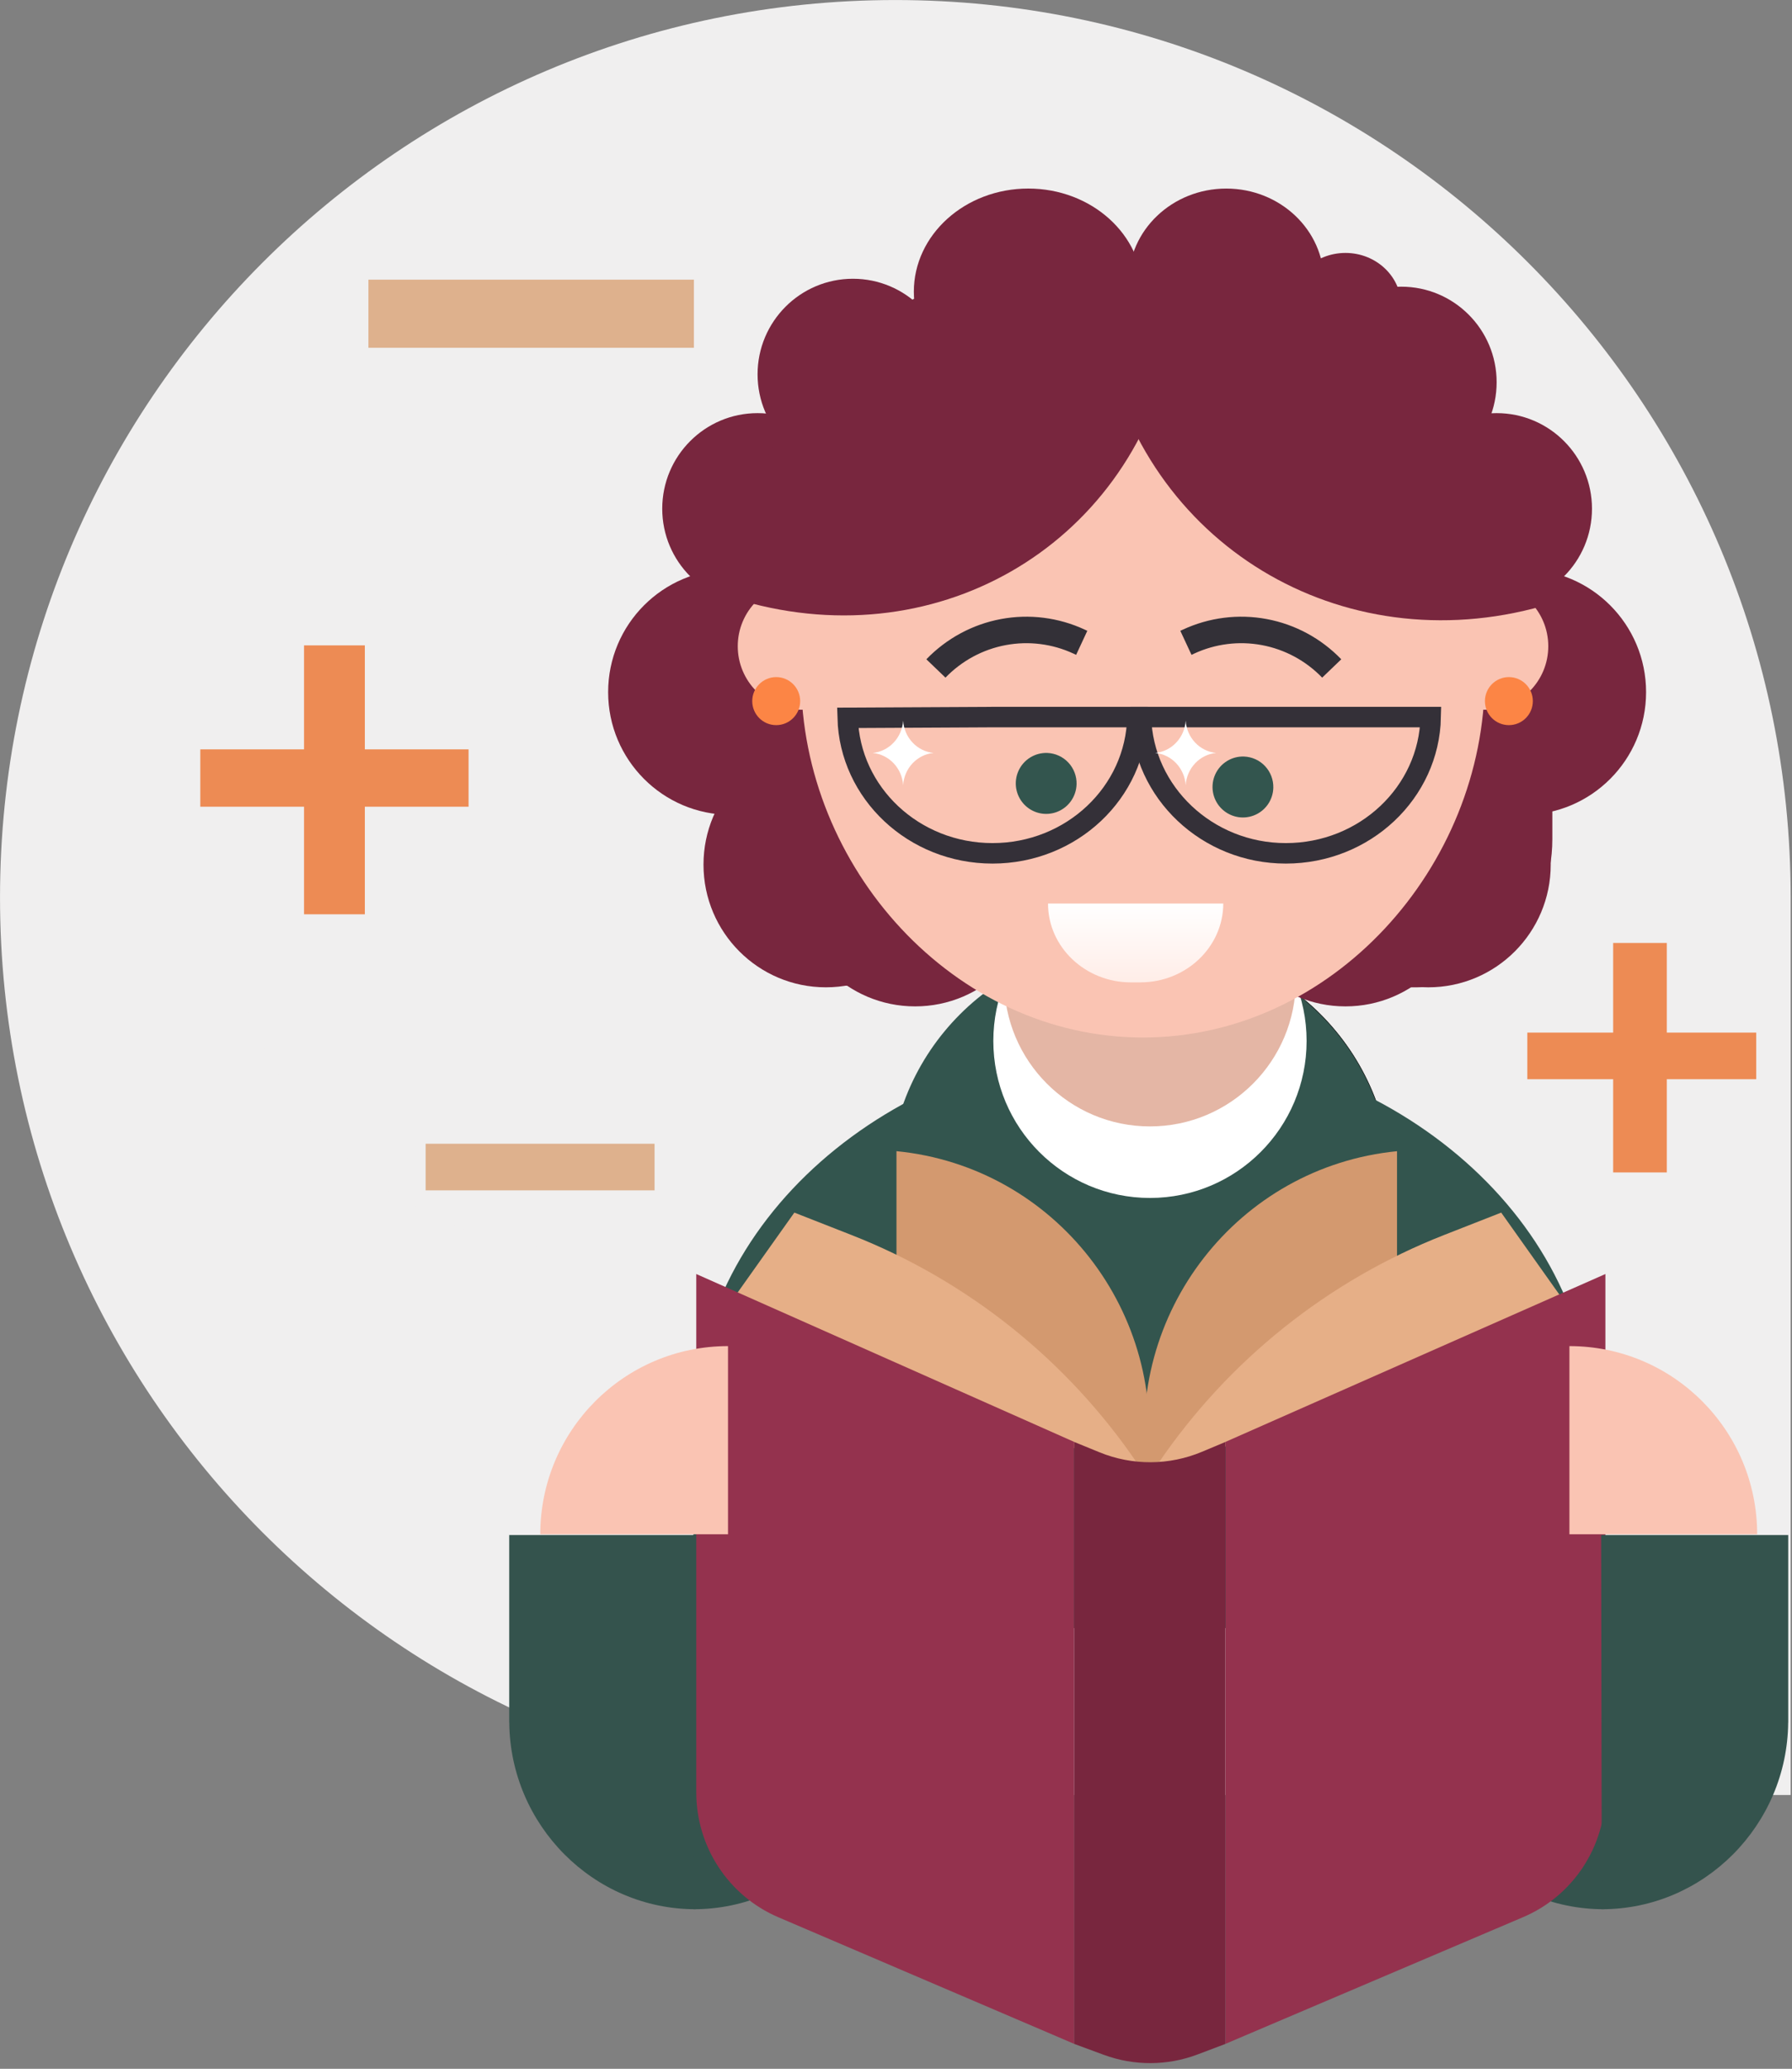
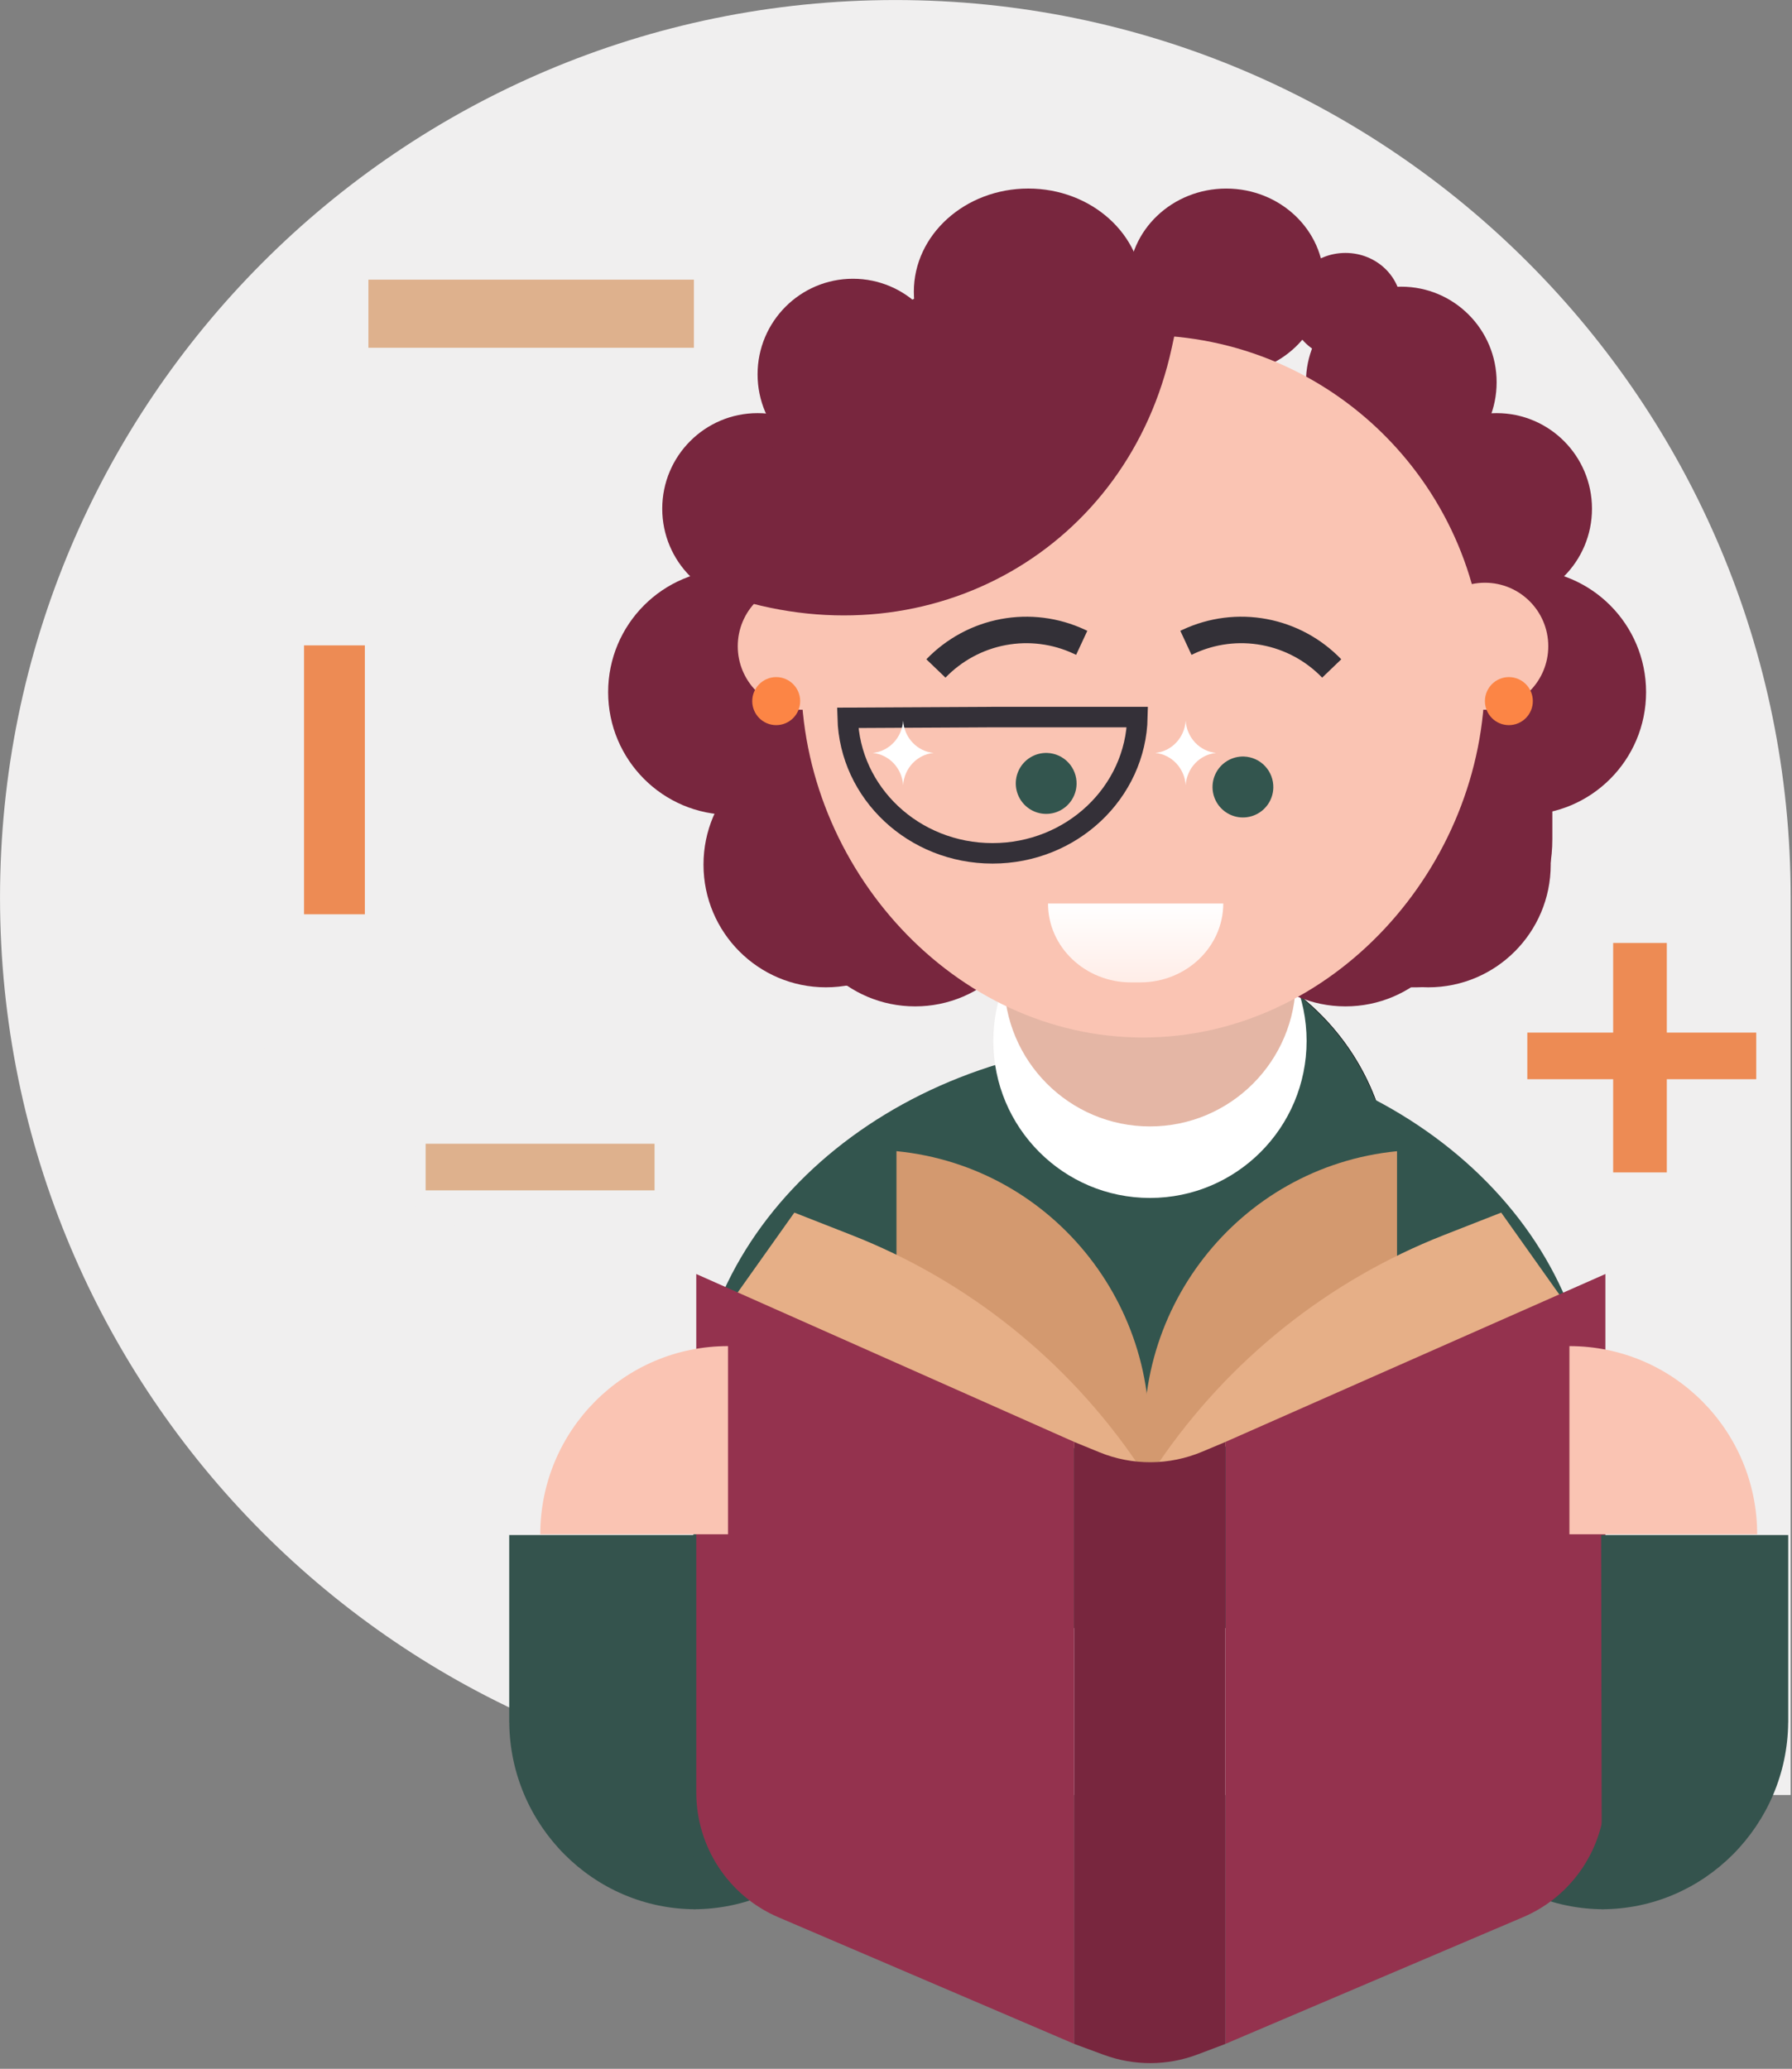
<svg xmlns="http://www.w3.org/2000/svg" width="175" height="202" viewBox="0 0 175 202" fill="none">
  <rect x="0" y="0" width="175" height="202" fill="#808080" stroke="none" />
  <g clip-path="url(#clip0_825_2562)">
    <path d="M174.87 175.264H87.436C39.147 175.264 0.002 136.031 0.002 87.634C0.002 39.237 39.147 0.003 87.436 0.003C135.725 0.003 174.87 39.237 174.87 87.634V175.264Z" fill="#F0EFEF" />
    <path d="M93.514 87.633C93.514 106.736 77.588 122.22 57.941 122.22C38.295 122.22 22.369 106.736 22.369 87.633C22.369 68.535 38.295 53.047 57.941 53.047C77.588 53.047 93.514 68.535 93.514 87.633Z" fill="#F0EFEF" />
-     <path d="M86.845 115.732C86.838 102.705 97.373 92.15 110.376 92.156L110.395 127.819L86.852 127.806L86.845 115.732Z" fill="#33554E" />
    <path d="M135.842 115.732C135.849 102.705 125.314 92.15 112.312 92.156L112.293 127.819L135.836 127.806L135.842 115.732Z" fill="#33554E" stroke="black" stroke-width="0.049" stroke-miterlimit="2" stroke-linejoin="round" />
    <path d="M110.388 101.697V101.641C110.802 101.641 111.214 101.646 111.624 101.655C112.035 101.646 112.448 101.641 112.861 101.641V101.697C136.644 102.776 155.531 119.313 155.531 139.556V158.964H67.717V139.556C67.717 119.313 86.605 102.776 110.388 101.697Z" fill="#33554E" />
    <path d="M127.598 101.64C127.598 110.107 120.75 116.97 112.301 116.97C103.853 116.97 97.005 110.107 97.005 101.64C97.005 93.172 103.853 86.309 112.301 86.309C120.75 86.309 127.598 93.172 127.598 101.64Z" fill="white" />
    <path d="M67.933 186.421C57.934 186.421 49.821 178.196 49.733 168.193H49.728V149.883H67.997L67.933 186.421Z" fill="#34534D" />
    <path d="M67.74 186.421C77.74 186.421 85.853 178.196 85.941 168.193H85.945V149.883H67.676L67.74 186.421Z" fill="#34534D" />
    <path d="M156.622 186.421C146.621 186.421 138.508 178.196 138.421 168.193H138.417V149.883H156.686L156.622 186.421Z" fill="#34534D" />
    <path d="M87.546 112.401V123.997L111.887 144.188L111.949 143.755C114.196 128.207 103.08 113.925 87.546 112.401Z" fill="#D3996F" />
    <path d="M136.428 112.405V124.001L112.087 144.193L112.025 143.759C109.778 128.212 120.894 113.929 136.428 112.405Z" fill="#D3996F" />
    <path d="M146.602 118.4L152.986 127.397L112.086 144.389L113.121 142.87C119.986 132.789 129.709 125.024 141.024 120.587L146.602 118.4Z" fill="#E6AF87" />
    <path d="M77.573 118.4L71.188 127.397L112.088 144.389L111.053 142.87C104.188 132.789 94.465 125.024 83.15 120.587L77.573 118.4Z" fill="#E6AF87" />
    <path d="M156.777 124.397V174.996C156.777 180.317 153.614 185.12 148.746 187.191L119.669 199.568V140.791L156.777 124.397Z" fill="#94324E" />
    <path d="M67.995 124.397V175.016C67.995 180.325 71.147 185.122 76.003 187.2L104.904 199.568V140.791L67.995 124.397Z" fill="#94324E" />
    <path d="M119.668 140.794L117.38 141.754C114.181 143.098 110.584 143.116 107.371 141.803L104.904 140.794V199.571L107.801 200.639C110.759 201.73 114.007 201.715 116.956 200.598L119.668 199.571V140.794Z" fill="#78263E" />
    <path d="M71.096 131.436V149.811H52.762C52.762 139.663 60.971 131.436 71.096 131.436Z" fill="#FAC4B3" />
    <path d="M156.426 186.421C166.426 186.421 174.539 178.196 174.626 168.193H174.631V149.883H156.362L156.426 186.421Z" fill="#34534D" />
    <path d="M153.264 131.436V149.811H171.598C171.598 139.663 163.389 131.436 153.264 131.436Z" fill="#FAC4B3" />
    <path d="M73.984 59.005C79.126 59.005 83.296 54.826 83.296 49.672C83.296 44.517 79.126 40.339 73.984 40.339C68.841 40.339 64.672 44.517 64.672 49.672C64.672 54.826 68.841 59.005 73.984 59.005Z" fill="#78263E" />
    <path d="M83.294 45.884C88.437 45.884 92.606 41.705 92.606 36.551C92.606 31.397 88.437 27.218 83.294 27.218C78.151 27.218 73.982 31.397 73.982 36.551C73.982 41.705 78.151 45.884 83.294 45.884Z" fill="#78263E" />
    <path d="M100.419 38.561C106.592 38.561 111.595 34.05 111.595 28.485C111.595 22.921 106.592 18.41 100.419 18.41C94.246 18.41 89.242 22.921 89.242 28.485C89.242 34.05 94.246 38.561 100.419 38.561Z" fill="#78263E" />
    <path d="M71.342 79.56C77.944 79.56 83.295 74.197 83.295 67.58C83.295 60.964 77.944 55.6 71.342 55.6C64.74 55.6 59.389 60.964 59.389 67.58C59.389 74.197 64.74 79.56 71.342 79.56Z" fill="#78263E" />
    <path d="M80.654 96.403C87.256 96.403 92.608 91.04 92.608 84.423C92.608 77.807 87.256 72.443 80.654 72.443C74.053 72.443 68.701 77.807 68.701 84.423C68.701 91.04 74.053 96.403 80.654 96.403Z" fill="#78263E" />
-     <path d="M89.367 98.265C95.969 98.265 101.321 92.901 101.321 86.285C101.321 79.668 95.969 74.304 89.367 74.304C82.766 74.304 77.414 79.668 77.414 86.285C77.414 92.901 82.766 98.265 89.367 98.265Z" fill="#78263E" />
+     <path d="M89.367 98.265C95.969 98.265 101.321 92.901 101.321 86.285C82.766 74.304 77.414 79.668 77.414 86.285C77.414 92.901 82.766 98.265 89.367 98.265Z" fill="#78263E" />
    <path d="M146.155 59.005C141.012 59.005 136.843 54.827 136.843 49.672C136.843 44.518 141.012 40.339 146.155 40.339C151.298 40.339 155.467 44.518 155.467 49.672C155.467 54.827 151.298 59.005 146.155 59.005Z" fill="#78263E" />
    <path d="M136.844 46.658C131.702 46.658 127.533 42.479 127.533 37.325C127.533 32.171 131.702 27.992 136.844 27.992C141.987 27.992 146.156 32.171 146.156 37.325C146.156 42.479 141.987 46.658 136.844 46.658Z" fill="#78263E" />
    <path d="M119.752 36.551C114.484 36.551 110.213 32.49 110.213 27.481C110.213 22.472 114.484 18.412 119.752 18.412C125.02 18.412 129.291 22.472 129.291 27.481C129.291 32.49 125.02 36.551 119.752 36.551Z" fill="#78263E" />
    <path d="M131.393 35.062C128.382 35.062 125.942 32.742 125.942 29.879C125.942 27.017 128.382 24.697 131.393 24.697C134.403 24.697 136.844 27.017 136.844 29.879C136.844 32.742 134.403 35.062 131.393 35.062Z" fill="#78263E" />
    <path d="M148.797 79.56C142.195 79.56 136.843 74.197 136.843 67.58C136.843 60.964 142.195 55.6 148.797 55.6C155.398 55.6 160.75 60.964 160.75 67.58C160.75 74.197 155.398 79.56 148.797 79.56Z" fill="#78263E" />
    <path d="M139.484 96.404C132.883 96.404 127.531 91.04 127.531 84.424C127.531 77.807 132.883 72.443 139.484 72.443C146.086 72.443 151.438 77.807 151.438 84.424C151.438 91.04 146.086 96.404 139.484 96.404Z" fill="#78263E" />
    <path d="M131.392 98.265C124.791 98.265 119.439 92.901 119.439 86.284C119.439 79.668 124.791 74.304 131.392 74.304C137.994 74.304 143.346 79.668 143.346 86.284C143.346 92.901 137.994 98.265 131.392 98.265Z" fill="#78263E" />
    <path d="M126.543 95.711C126.543 103.594 120.167 109.985 112.301 109.985C104.435 109.985 98.059 103.594 98.059 95.711C98.059 87.827 104.435 81.437 112.301 81.437C120.167 81.437 126.543 87.827 126.543 95.711Z" fill="#E4B6A5" />
    <path fill-rule="evenodd" clip-rule="evenodd" d="M138.427 61.026H151.596V81.921C151.596 85.762 150.21 89.446 147.737 92.161C145.269 94.877 141.922 96.402 138.427 96.402H84.758C81.276 96.441 77.929 94.947 75.456 92.254C72.984 89.561 71.594 85.893 71.594 82.065V60.481H84.758V36.932H138.427V61.026Z" fill="#78263E" />
    <path d="M78.238 66.176C78.238 84.668 93.166 101.304 111.618 101.304C130.069 101.304 144.997 84.668 144.997 66.176C144.997 47.719 130.069 32.721 111.618 32.721C93.166 32.721 78.238 47.719 78.238 66.176Z" fill="#FAC4B3" />
    <path d="M151.199 63.099C151.199 66.524 148.43 69.299 145.012 69.299C141.597 69.299 138.826 66.524 138.826 63.099C138.826 59.675 141.597 56.899 145.012 56.899C148.43 56.899 151.199 59.675 151.199 63.099Z" fill="#FAC4B3" />
    <path d="M84.42 63.099C84.42 66.524 81.65 69.299 78.233 69.299C74.817 69.299 72.047 66.524 72.047 63.099C72.047 59.675 74.817 56.899 78.233 56.899C81.65 56.899 84.42 59.675 84.42 63.099Z" fill="#FAC4B3" />
-     <path d="M106.346 26.835C127.145 20.387 147.549 32.989 150.886 54.343L151.6 58.892C131.877 65.006 112.318 53.833 107.915 33.928L106.346 26.835Z" fill="#78263E" />
    <path d="M115.944 26.958C95.468 20.511 75.46 32.852 72.27 53.897L71.589 58.396C91.005 64.51 110.186 53.558 114.432 33.946L115.944 26.958Z" fill="#78263E" />
    <path d="M78.141 68.458C78.141 69.753 77.093 70.803 75.801 70.803C74.509 70.803 73.461 69.753 73.461 68.458C73.461 67.163 74.509 66.113 75.801 66.113C77.093 66.113 78.141 67.163 78.141 68.458Z" fill="#FC8545" />
    <path d="M149.691 68.458C149.691 69.753 148.644 70.803 147.352 70.803C146.059 70.803 145.012 69.753 145.012 68.458C145.012 67.163 146.059 66.113 147.352 66.113C148.644 66.113 149.691 67.163 149.691 68.458Z" fill="#FC8545" />
    <path d="M105.134 76.576C105.118 77.166 104.927 77.737 104.586 78.218C104.245 78.699 103.769 79.067 103.219 79.277C102.669 79.486 102.069 79.526 101.495 79.393C100.922 79.26 100.401 78.958 99.999 78.528C99.597 78.097 99.331 77.556 99.236 76.974C99.141 76.392 99.221 75.794 99.466 75.258C99.71 74.721 100.108 74.27 100.61 73.96C101.111 73.651 101.692 73.498 102.28 73.52C103.062 73.55 103.799 73.888 104.334 74.46C104.868 75.032 105.156 75.793 105.134 76.576Z" fill="#33554E" />
    <path d="M124.347 76.927C124.331 77.517 124.14 78.088 123.799 78.569C123.458 79.049 122.982 79.418 122.431 79.626C121.881 79.835 121.281 79.876 120.708 79.743C120.135 79.609 119.614 79.308 119.212 78.878C118.81 78.448 118.544 77.907 118.449 77.325C118.354 76.743 118.434 76.145 118.678 75.609C118.922 75.072 119.32 74.621 119.821 74.311C120.322 74.001 120.903 73.848 121.491 73.87C122.273 73.9 123.011 74.238 123.546 74.811C124.08 75.383 124.368 76.143 124.347 76.927Z" fill="#33554E" />
    <path d="M104.843 63.824L105.091 63.94L106.183 61.594L105.936 61.478L104.843 63.824ZM92.331 66.166C93.92 64.519 95.977 63.408 98.218 62.989C100.459 62.569 102.774 62.861 104.843 63.824L105.936 61.478C103.377 60.288 100.515 59.927 97.744 60.446C94.973 60.964 92.43 62.337 90.465 64.374L92.331 66.166Z" fill="#333037" />
    <path d="M116.606 63.824L116.358 63.94L115.266 61.594L115.513 61.478L116.606 63.824ZM129.118 66.166C127.529 64.519 125.472 63.408 123.231 62.989C120.99 62.569 118.675 62.861 116.606 63.824L115.513 61.478C118.072 60.288 120.934 59.927 123.705 60.446C126.476 60.964 129.019 62.337 130.984 64.374L129.118 66.166Z" fill="#333037" />
-     <path d="M125.567 83.321C117.878 83.321 111.62 77.359 111.424 70.017H139.717C139.563 77.383 133.29 83.321 125.567 83.321Z" stroke="#343038" stroke-width="2" />
    <path d="M96.924 83.321C89.233 83.321 82.977 77.429 82.781 70.09L96.924 70.017H96.925H111.075C110.92 77.383 104.647 83.321 96.924 83.321Z" stroke="#343038" stroke-width="2" />
    <path d="M88.196 76.669C88.091 75.007 86.825 73.672 85.227 73.518C86.825 73.364 88.091 72.029 88.196 70.367C88.3 72.029 89.566 73.364 91.165 73.518C89.566 73.672 88.3 75.007 88.196 76.669Z" fill="white" />
    <path d="M115.789 76.669C115.684 75.007 114.419 73.672 112.82 73.518C114.419 73.364 115.684 72.029 115.789 70.367C115.894 72.029 117.16 73.364 118.758 73.518C117.16 73.672 115.894 75.007 115.789 76.669Z" fill="white" />
    <path d="M102.346 88.223C102.343 92.472 105.979 95.927 110.465 95.924L111.342 95.922C115.822 95.925 119.452 92.477 119.461 88.222L102.346 88.223Z" fill="url(#paint0_linear_825_2562)" />
    <path d="M35.63 89.272H29.691V63.016H35.63V89.272Z" fill="#ED8B54" />
    <path d="M162.775 114.478H157.535V92.073H162.775V114.478Z" fill="#ED8B54" />
-     <path d="M19.561 78.77V73.168H45.758V78.77H19.561Z" fill="#ED8B54" />
    <path d="M149.152 105.376V100.825H171.508V105.376H149.152Z" fill="#ED8B54" />
    <path d="M35.978 33.958V27.307H67.765V33.958H35.978Z" fill="#DEB18D" />
    <path d="M41.566 116.229V111.678H63.922V116.229H41.566Z" fill="#DEB18D" />
  </g>
  <defs>
    <linearGradient id="paint0_linear_825_2562" x1="110.791" y1="96.445" x2="110.791" y2="88.224" gradientUnits="userSpaceOnUse">
      <stop stop-color="#FFECE6" />
      <stop offset="1" stop-color="white" />
    </linearGradient>
    <clipPath id="clip0_825_2562">
      <rect width="175" height="202" fill="white" />
    </clipPath>
  </defs>
</svg>